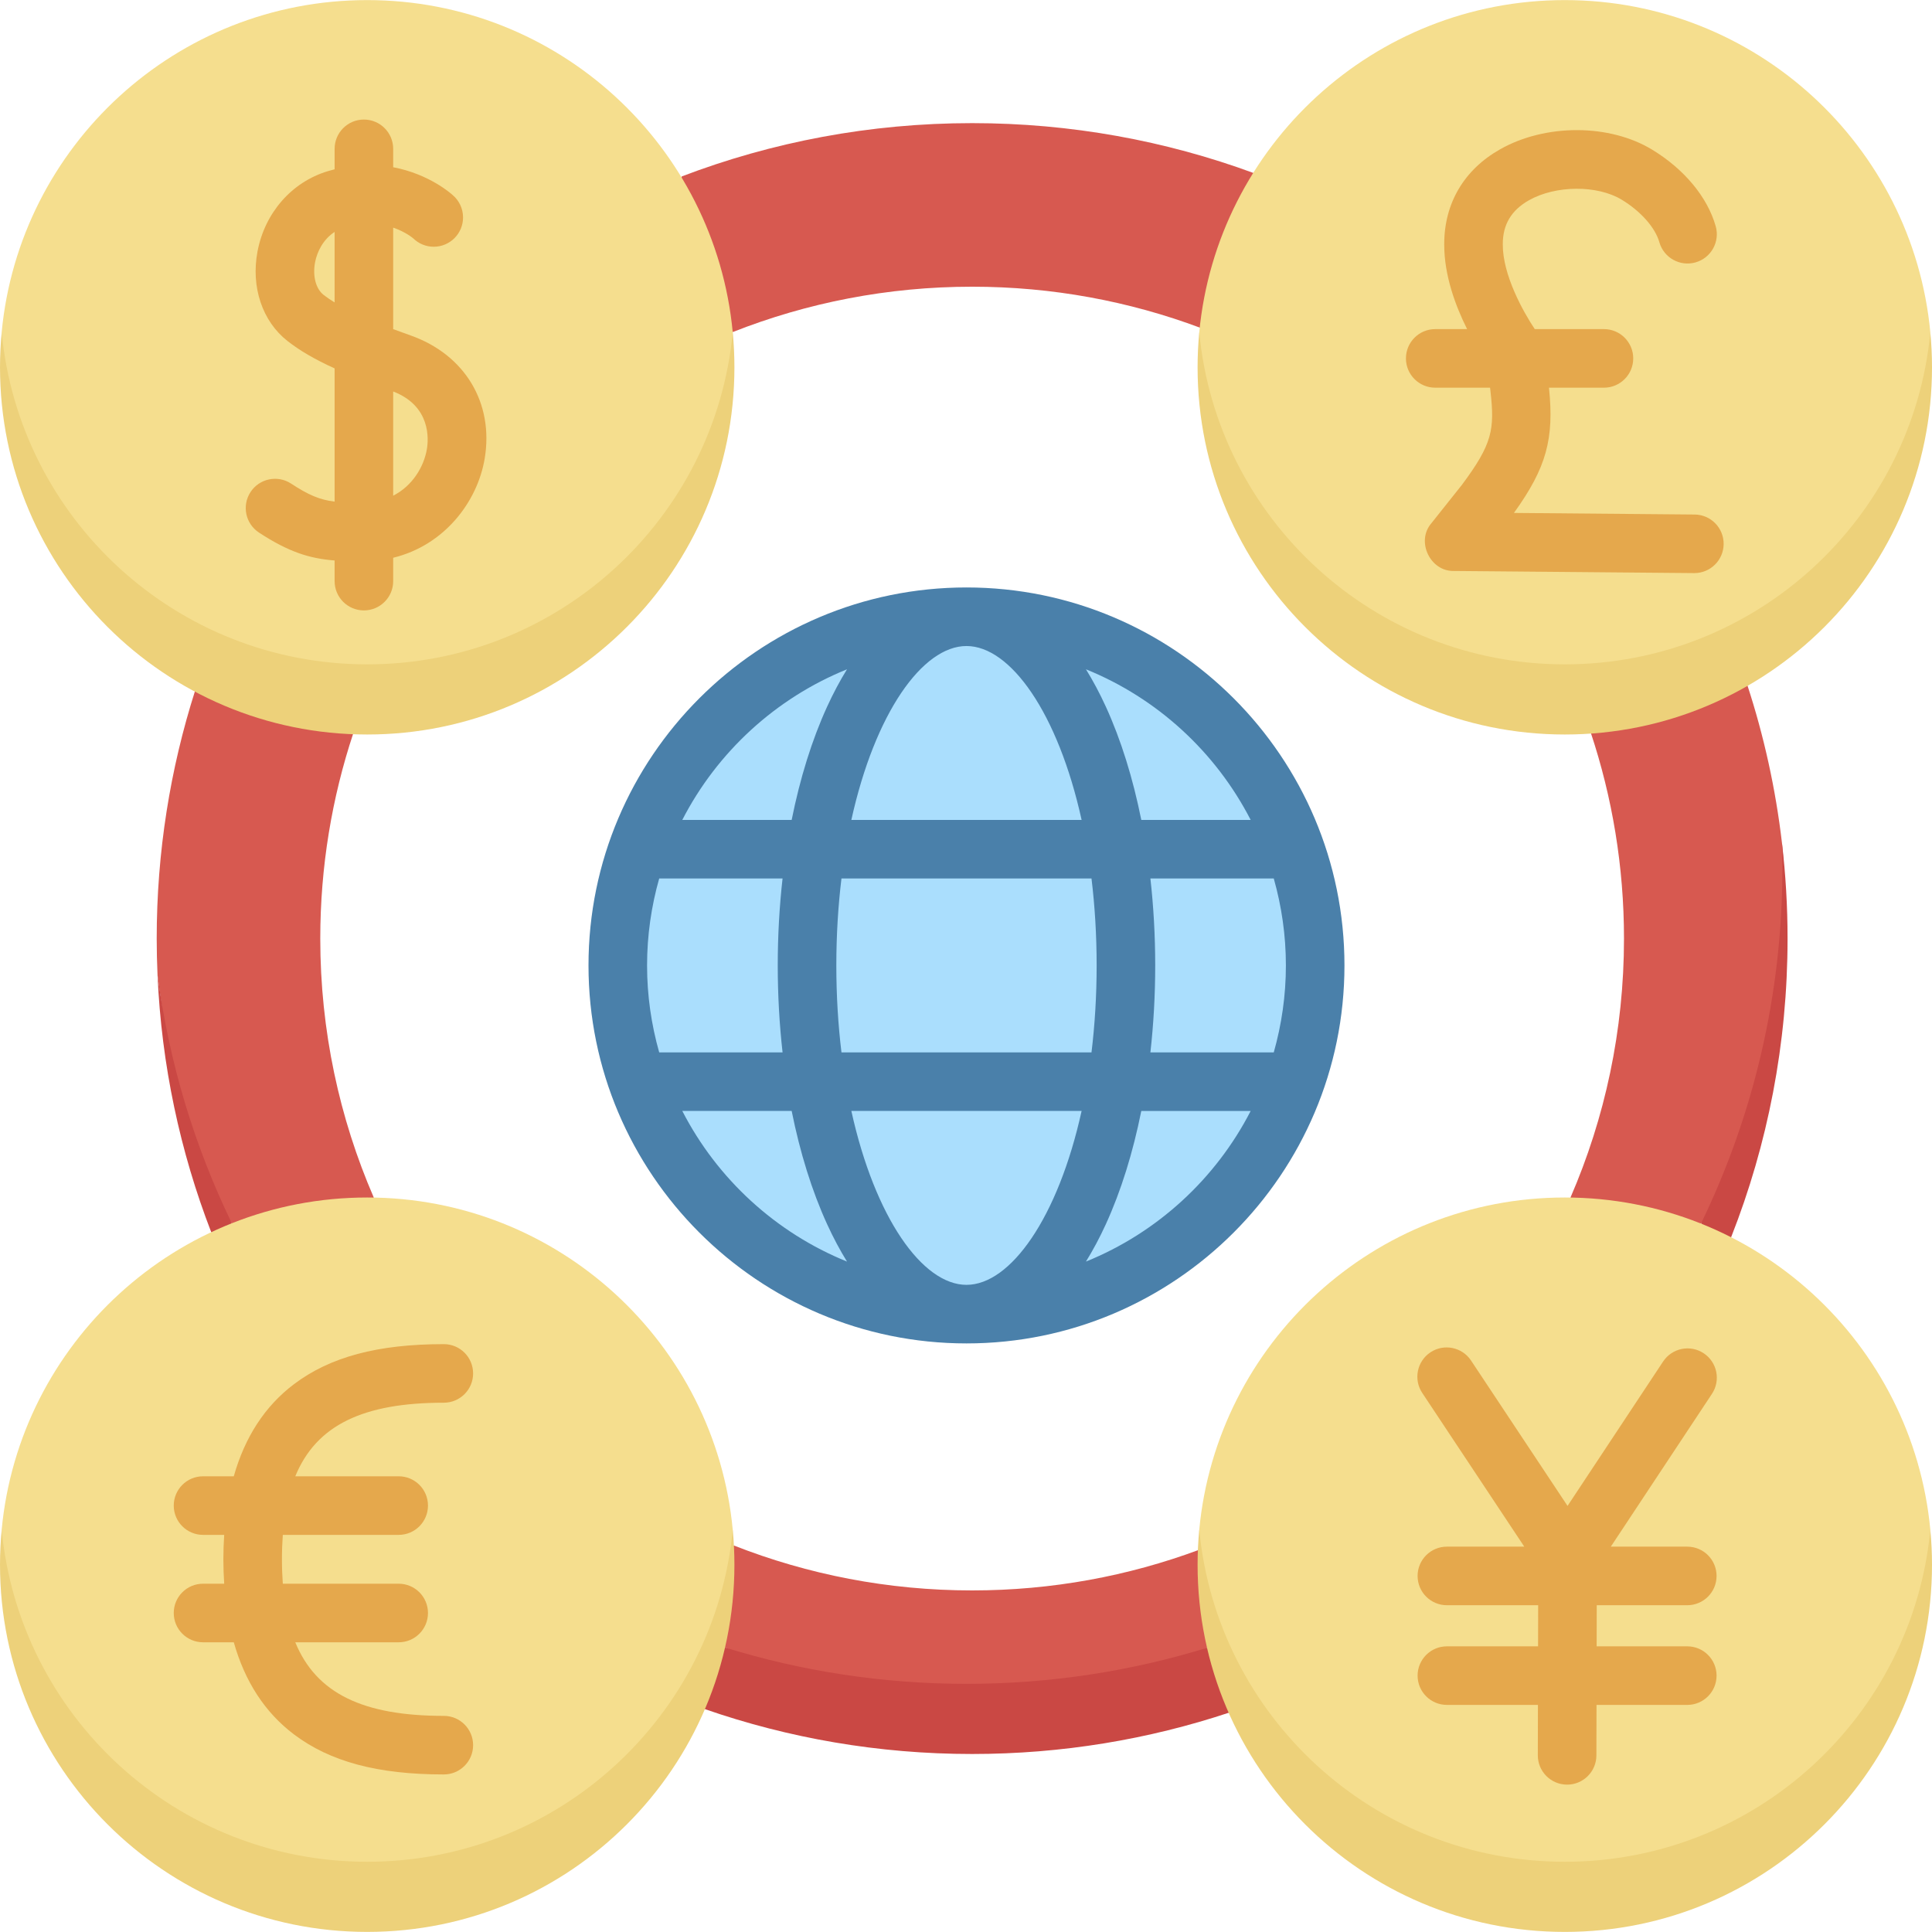
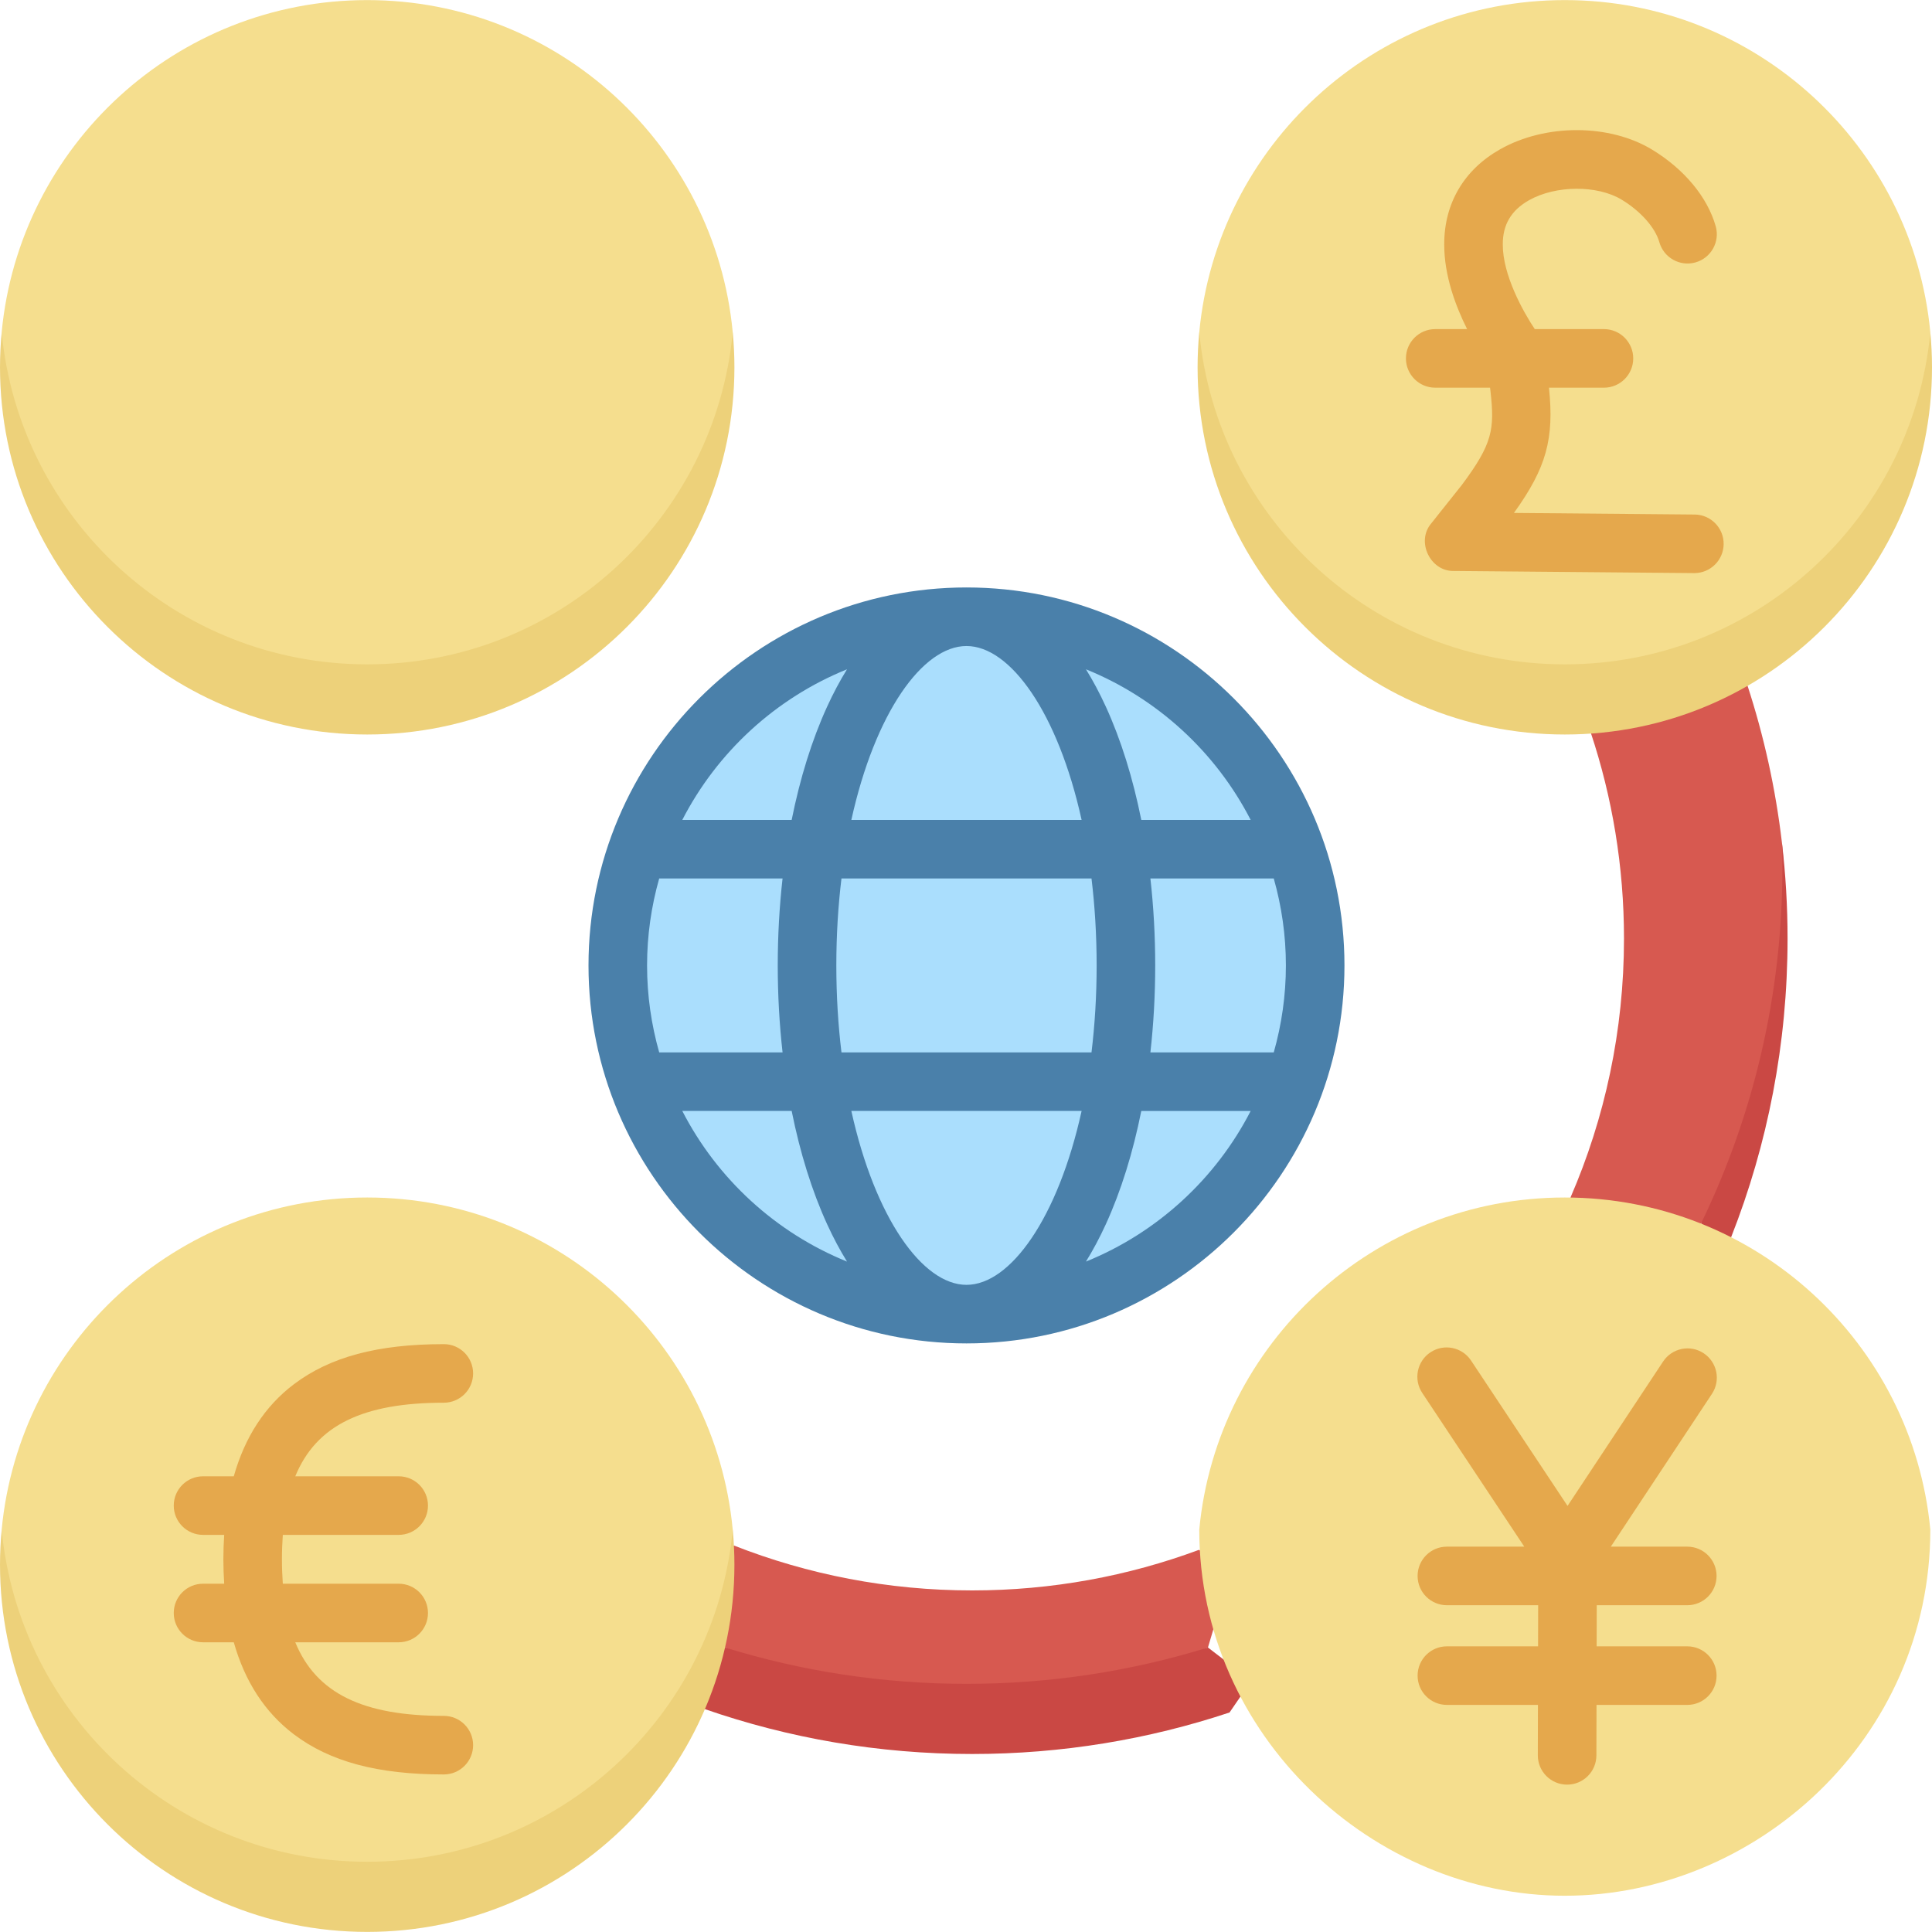
<svg xmlns="http://www.w3.org/2000/svg" id="Layer_1" enable-background="new 0 0 511.746 511.746" height="512" viewBox="0 0 511.746 511.746" width="512">
  <g>
    <g>
      <g>
        <path d="m450.591 324.027c18.876-20.173 21.849-60.339 21.849-94.082 0-2.209-.431-6.65-.431-6.65-1.686-14.4-4.784-28.368-9.156-41.762l-19.763-.482-21.742 12.975c5.712 17.156 8.813 35.505 8.813 54.581 0 24.379-5.063 47.573-14.178 68.602l17.54 10.808z" fill="#d75950" />
        <path d="m472.01 223.293c.066 2.193.109 4.392.109 6.602 0 33.743-7.738 65.677-21.528 94.132l4.159 10.76 3.827-7.172c9.623-24.471 14.91-51.123 14.91-79.01 0-8.564-.505-17.009-1.477-25.312z" fill="#ca4844" />
        <g fill="#d75950">
          <path d="m192.042 436.39s41.691 18.624 63.958 18.624c22.269 0 63.963-18.626 63.963-18.626l6.506-21.931-8.915-3.927c-18.705 6.94-38.937 10.739-60.057 10.739-22.269 0-43.553-4.218-63.098-11.895l-8.868 5.083z" />
-           <path d="m194.109 87.949c19.625-7.749 41.009-12.008 63.388-12.008 21.286 0 41.668 3.861 60.496 10.906l13.763-21.561.253-19.47c-23.227-8.537-48.325-13.201-74.513-13.201-27.104 0-53.035 5.007-76.938 14.123l-.212 18.853z" />
-           <path d="m84.834 248.606c0-19.019 3.083-37.315 8.763-54.428l-21.9-12.327-20.008 1.078c-6.604 20.712-10.181 42.776-10.181 65.677 0 3.209.077 6.4.215 9.575 3.049 23.324 7.318 49.254 19.686 65.848l18.589 5.208 19.016-12.023c-9.116-21.031-14.18-44.227-14.18-68.608z" />
        </g>
-         <path d="m41.724 258.18c1.047 23.954 5.997 46.894 14.227 68.204l3.743 1.982 1.716-4.338c-9.873-20.369-16.638-42.524-19.686-65.848z" fill="#ca4844" />
        <path d="m256 446.015c-22.267 0-43.746-3.371-63.958-9.624l-11.278 8.211 5.949 8.113c22.177 7.69 45.99 11.881 70.784 11.881 23.825 0 46.745-3.868 68.178-10.993l5.765-8.396-11.477-8.818c-20.213 6.254-41.694 9.626-63.963 9.626z" fill="#ca4844" />
      </g>
      <path d="m.444 405.167c0 54.707 46.237 96.975 96.821 96.975s96.821-41.567 96.821-96.975c-4.678-49.359-46.237-87.975-96.821-87.975-50.583 0-92.143 38.615-96.821 87.975z" fill="#f5de8e" />
      <g>
        <ellipse cx="256" cy="255.723" fill="#aadefd" rx="92.181" ry="92.181" transform="matrix(.707 -.707 .707 .707 -105.843 255.919)" />
      </g>
      <path d="m97.265 493.142c-50.584 0-92.143-38.616-96.821-87.975-.29 3.058-.444 6.156-.444 9.29 0 53.718 43.547 97.265 97.265 97.265s97.266-43.547 97.266-97.265c0-3.134-.154-6.232-.444-9.291-4.678 49.36-46.238 87.976-96.822 87.976z" fill="#edd17a" />
      <path d="m.444 87.998c0 54.707 46.237 96.975 96.821 96.975s96.821-41.567 96.821-96.975c-4.678-49.36-46.237-87.975-96.821-87.975-50.583 0-92.143 38.616-96.821 87.975z" fill="#f5de8e" />
      <path d="m97.265 175.973c-50.584 0-92.143-38.616-96.821-87.975-.29 3.059-.444 6.156-.444 9.291 0 53.718 43.547 97.265 97.265 97.265s97.266-43.547 97.266-97.265c0-3.134-.154-6.232-.444-9.291-4.678 49.36-46.238 87.975-96.822 87.975z" fill="#edd17a" />
      <path d="m317.659 405.167c0 54.707 46.237 96.975 96.821 96.975s96.821-41.567 96.821-96.975c-4.678-49.359-46.237-87.975-96.821-87.975-50.583 0-92.143 38.615-96.821 87.975z" fill="#f5de8e" />
-       <path d="m414.48 493.142c-50.584 0-92.143-38.616-96.821-87.975-.29 3.058-.444 6.156-.444 9.291 0 53.718 43.547 97.265 97.265 97.265s97.266-43.547 97.266-97.265c0-3.134-.154-6.232-.444-9.291-4.678 49.359-46.237 87.975-96.822 87.975z" fill="#edd17a" />
      <path d="m317.659 87.998c0 54.707 46.237 96.975 96.821 96.975s96.821-41.567 96.821-96.975c-4.678-49.36-46.237-87.975-96.821-87.975-50.583 0-92.143 38.616-96.821 87.975z" fill="#f5de8e" />
      <path d="m414.48 175.973c-50.584 0-92.143-38.616-96.821-87.975-.29 3.058-.444 6.156-.444 9.291 0 53.718 43.547 97.265 97.265 97.265s97.266-43.547 97.266-97.265c0-3.134-.154-6.232-.444-9.291-4.678 49.36-46.237 87.975-96.822 87.975z" fill="#edd17a" />
    </g>
    <g>
      <g fill="#e5a84c">
        <path d="m117.56 371.548c4.285 0 7.757-3.473 7.757-7.757s-3.472-7.757-7.757-7.757c-17.52 0-30.147 3.381-39.736 10.638-7.641 5.783-12.95 13.945-15.9 24.368h-8.144c-4.285 0-7.757 3.473-7.757 7.757 0 4.285 3.472 7.757 7.757 7.757h5.605c-.136 2.099-.22 4.245-.22 6.469 0 2.225.084 4.371.22 6.47h-5.605c-4.285 0-7.757 3.472-7.757 7.757s3.472 7.757 7.757 7.757h8.144c2.951 10.423 8.259 18.584 15.9 24.367 9.589 7.258 22.216 10.639 39.736 10.639 4.285 0 7.757-3.473 7.757-7.757 0-4.285-3.472-7.757-7.757-7.757-21.297 0-33.766-5.886-39.346-19.492h27.392c4.285 0 7.757-3.473 7.757-7.757s-3.473-7.757-7.757-7.757h-30.694c-.149-2.06-.232-4.207-.232-6.47s.083-4.41.232-6.469h30.694c4.285 0 7.757-3.473 7.757-7.757s-3.473-7.757-7.757-7.757h-27.392c5.58-13.606 18.05-19.492 39.346-19.492z" />
        <path d="m380.16 102.69h14.527l.109.939c1.132 10.135.538 13.913-7.56 24.79l-8.14 10.233c-4.059 4.776-.263 12.735 6.003 12.586l63.633.563h.07c4.252 0 7.718-3.428 7.756-7.688.037-4.284-3.405-7.787-7.688-7.826l-47.858-.423c8.614-11.99 10.683-19.608 9.279-33.174h14.559c4.285 0 7.757-3.472 7.757-7.757s-3.472-7.757-7.757-7.757h-18.32c-3.104-4.635-8.509-14.378-8.474-22.403 0-.01-.001-.021-.001-.031s.001-.02.001-.031c-.019-5.206 2.25-9.023 6.937-11.669 7.092-4.002 18.116-4.065 24.572-.14 5.047 3.068 8.865 7.381 9.965 11.257 1.17 4.121 5.458 6.516 9.58 5.344 4.121-1.17 6.514-5.458 5.344-9.58-2.189-7.715-8.324-15.106-16.829-20.277-11.289-6.865-28.221-6.91-40.26-.113-9.562 5.399-14.819 14.314-14.82 25.112 0 .021-.003.04-.003.061 0 .009.001.019.001.028 0 .011-.001.022-.001.034 0 .032.005.062.005.094.004 8.124 2.978 16.16 6.06 22.314h-8.447c-4.284 0-7.757 3.472-7.757 7.757 0 4.284 3.472 7.757 7.757 7.757z" />
        <path d="m451.273 358.452c-3.573-2.367-8.386-1.386-10.75 2.187l-25.314 38.247-25.562-38.51c-2.371-3.571-7.185-4.542-10.753-2.174-3.569 2.37-4.542 7.184-2.174 10.753l27.03 40.721h-20.501c-4.285 0-7.757 3.473-7.757 7.757 0 4.285 3.473 7.757 7.757 7.757h24.179l-.025 10.89h-24.154c-4.285 0-7.757 3.473-7.757 7.757s3.473 7.757 7.757 7.757h24.118l-.031 13.344c-.01 4.285 3.455 7.765 7.739 7.775h.018c4.276 0 7.747-3.461 7.757-7.739l.031-13.38h24.043c4.285 0 7.757-3.472 7.757-7.757s-3.473-7.757-7.757-7.757h-24.008l.025-10.89h23.983c4.285 0 7.757-3.473 7.757-7.757 0-4.285-3.473-7.757-7.757-7.757h-20.253l26.787-40.474c2.367-3.573 1.388-8.386-2.185-10.75z" />
-         <path d="m104.147 153.93v-6.192c13.596-3.303 22.316-14.85 24.231-26.236 2.479-14.745-5.224-27.561-19.623-32.651-1.516-.536-3.062-1.093-4.608-1.67v-26.886c3.278 1.122 5.195 2.741 5.345 2.872 1.397 1.353 3.299 2.189 5.397 2.189 4.288 0 7.763-3.476 7.763-7.763 0-2.362-1.056-4.476-2.72-5.9-.361-.333-6.201-5.592-15.786-7.393v-4.875c0-4.285-3.473-7.757-7.757-7.757s-7.757 3.473-7.757 7.757v5.42c-.602.151-1.21.319-1.825.504-9.543 2.875-16.672 11.026-18.602 21.272-1.77 9.39 1.271 18.47 7.933 23.694 3.227 2.531 7.177 4.852 12.494 7.272v35.284c-3.989-.494-6.907-1.753-11.536-4.781-3.583-2.344-8.393-1.34-10.738 2.245s-1.34 8.392 2.245 10.738c7.828 5.121 13.316 6.857 20.028 7.389v5.467c0 4.285 3.473 7.757 7.757 7.757s7.759-3.471 7.759-7.756zm0-50.237c9.996 3.861 9.373 12.606 8.931 15.236-.798 4.746-3.829 9.751-8.931 12.375zm-15.514-23.584c-1.063-.652-2.05-1.318-2.92-2-2.055-1.613-2.944-4.994-2.261-8.614.531-2.818 2.161-6.104 5.181-8.06z" />
      </g>
      <path d="m256 155.604c-55.206 0-100.119 44.913-100.119 100.119s44.913 100.119 100.119 100.119 100.119-44.913 100.119-100.119-44.913-100.119-100.119-100.119zm75.276 61.575h-28.973c-2.205-11.016-5.358-21.183-9.386-29.991-1.643-3.593-3.406-6.894-5.271-9.906 18.878 7.643 34.38 21.904 43.63 39.897zm-40.799 38.544c0 8.107-.487 15.806-1.362 23.03h-66.229c-.875-7.224-1.362-14.923-1.362-23.03s.487-15.806 1.362-23.03h66.229c.874 7.224 1.362 14.922 1.362 23.03zm-34.477-84.605c11.651 0 24.25 17.746 30.496 46.061h-60.991c6.246-28.315 18.844-46.061 30.495-46.061zm-31.646 6.164c-1.866 3.012-3.629 6.313-5.272 9.906-4.028 8.808-7.181 18.975-9.386 29.991h-28.973c9.251-17.993 24.753-32.254 43.631-39.897zm-52.959 78.441c0-7.984 1.136-15.702 3.212-23.03h32.677c-.839 7.461-1.275 15.178-1.275 23.03s.437 15.569 1.275 23.03h-32.677c-2.076-7.328-3.212-15.047-3.212-23.03zm9.329 38.544h28.973c2.205 11.016 5.357 21.183 9.386 29.991 1.643 3.593 3.406 6.894 5.272 9.906-18.879-7.644-34.381-21.904-43.631-39.897zm75.276 46.061c-11.651 0-24.249-17.746-30.496-46.061h60.991c-6.245 28.315-18.844 46.061-30.495 46.061zm31.641-6.162c1.867-3.014 3.633-6.313 5.277-9.908 4.028-8.808 7.18-18.975 9.386-29.991h28.973c-9.252 17.995-24.756 32.256-43.636 39.899zm17.075-55.413c.838-7.461 1.275-15.178 1.275-23.03s-.437-15.569-1.275-23.03h32.677c2.076 7.328 3.212 15.046 3.212 23.03s-1.136 15.702-3.212 23.03z" fill="#4a80aa" />
    </g>
  </g>
</svg>